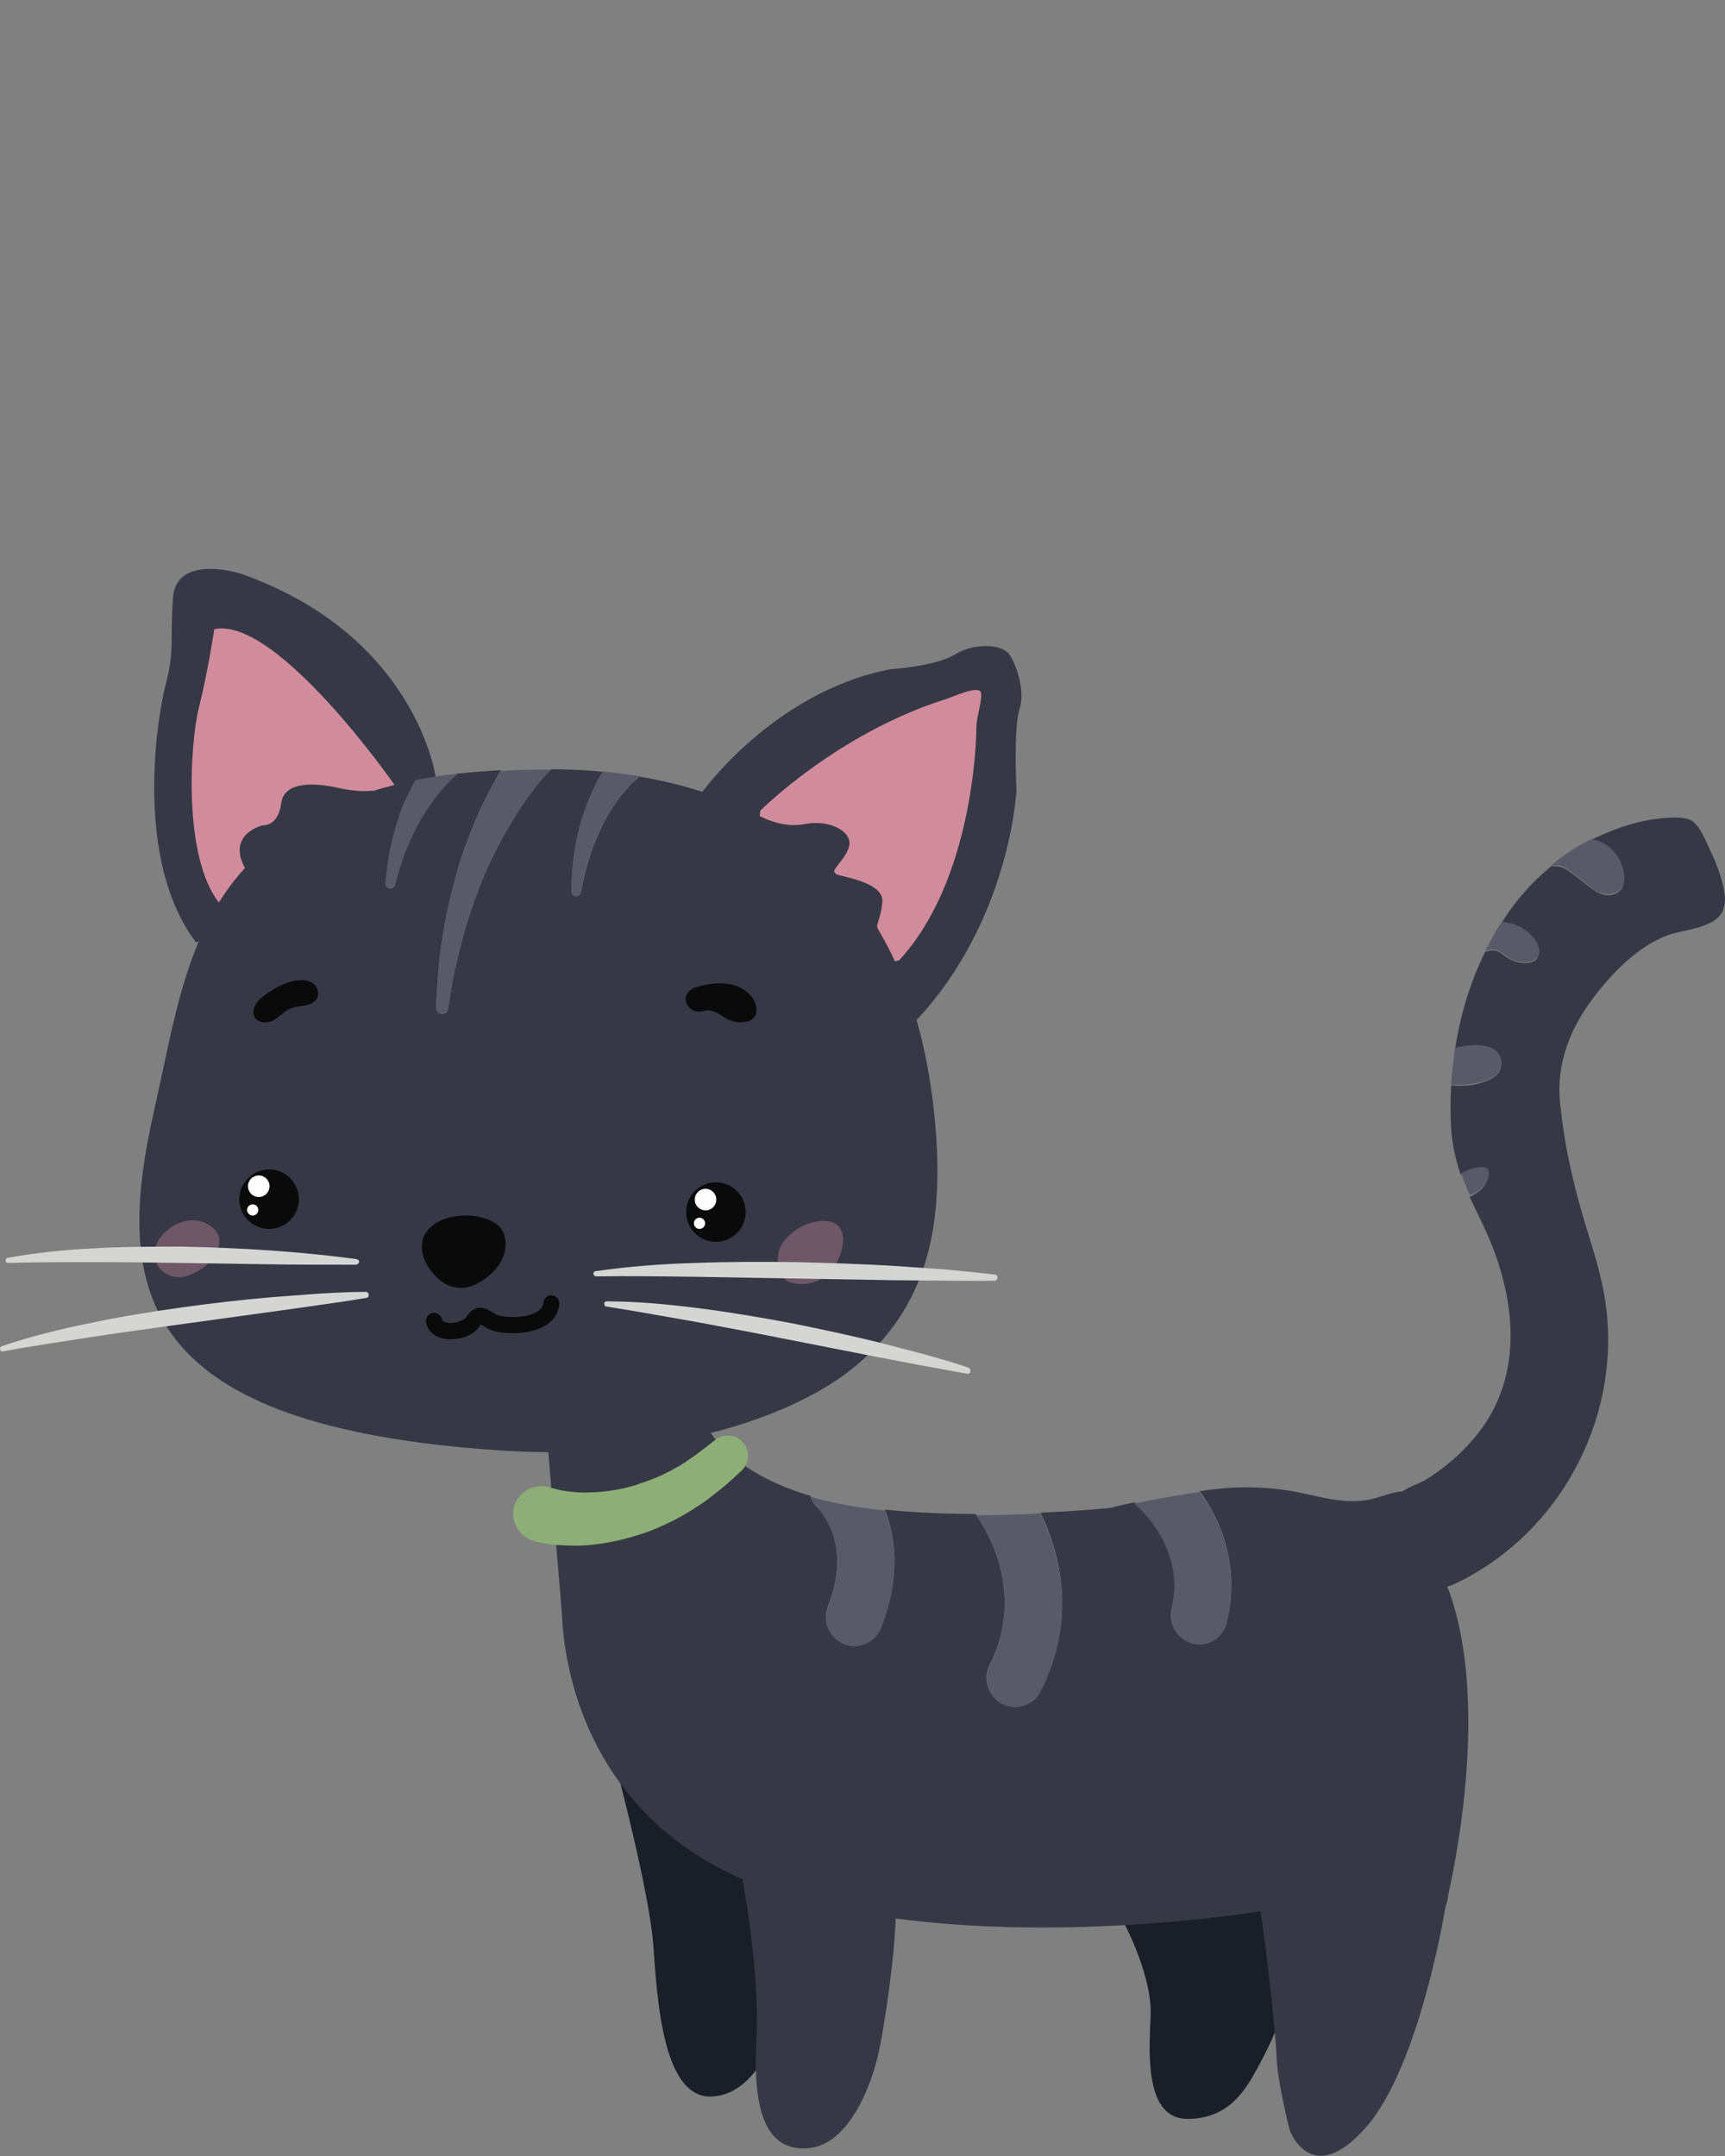
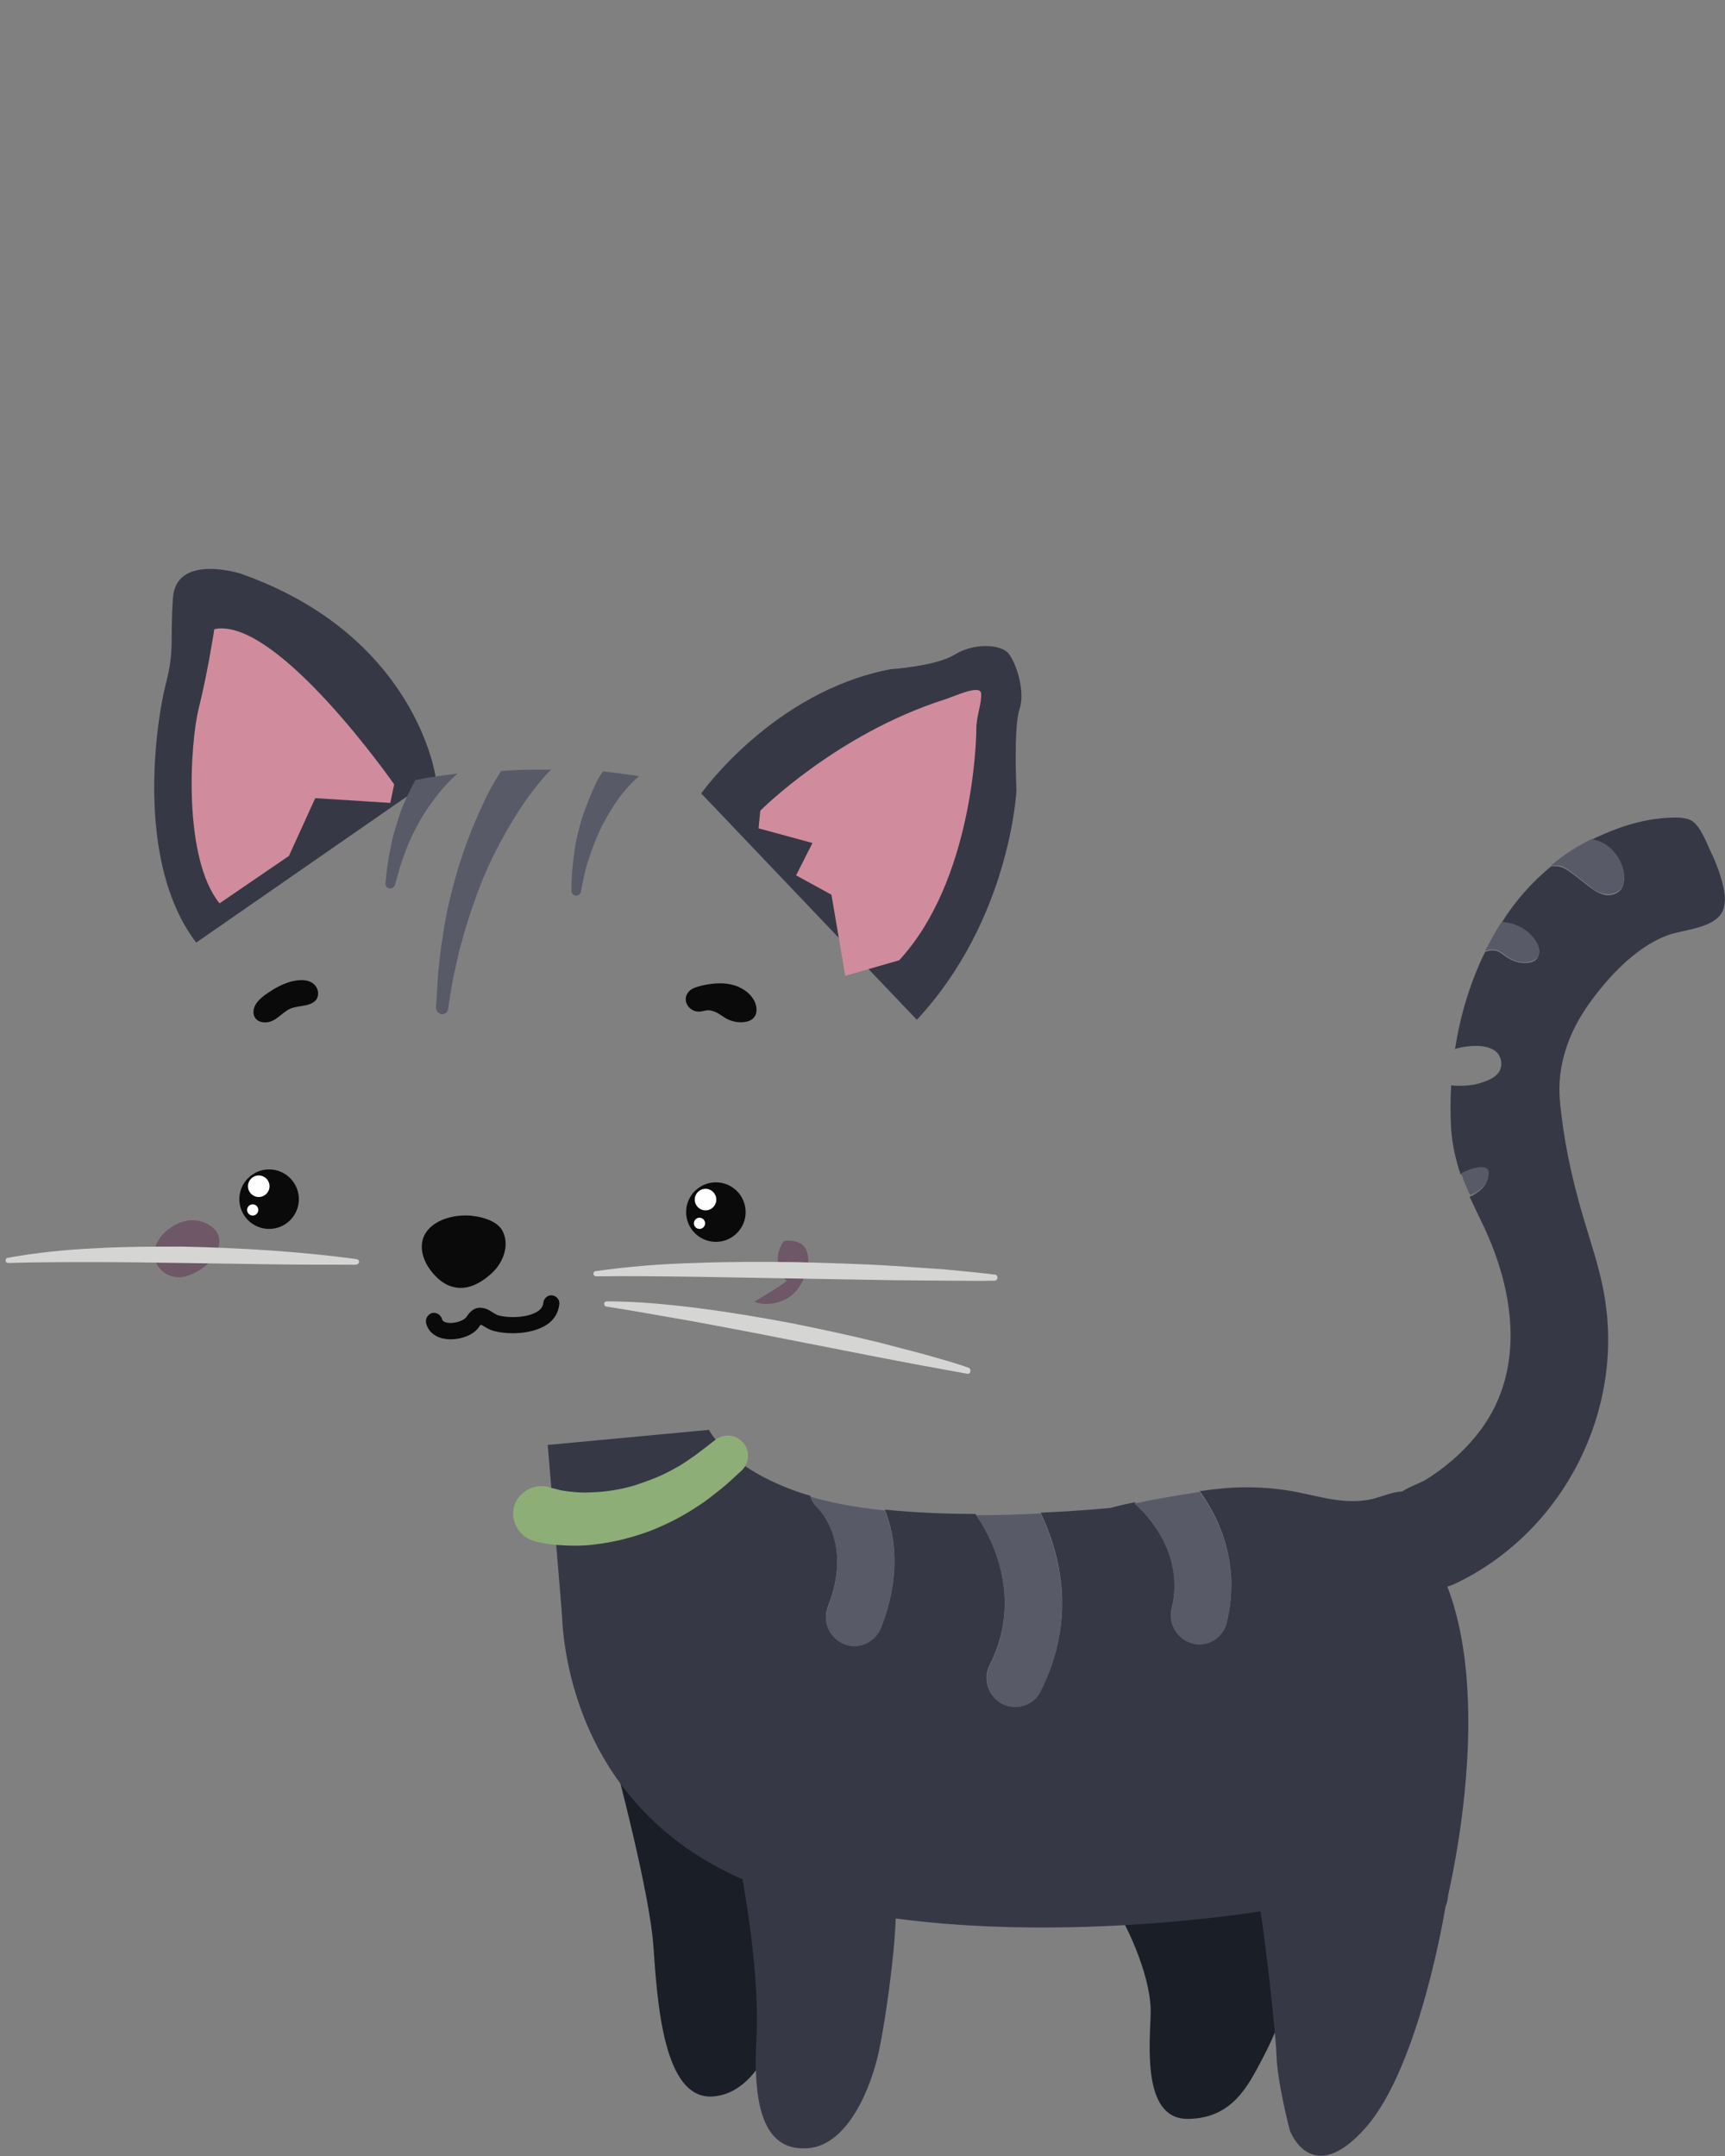
<svg xmlns="http://www.w3.org/2000/svg" version="1.1" id="Layer_1" x="0px" y="0px" width="400px" height="500px" viewBox="0 0 400 500" style="enable-background:new 0 0 400 500;" xml:space="preserve">
  <rect x="0" y="0" width="400" height="500" fill="#808080" stroke="none" />
  <style type="text/css">
	.st0{fill:url(#SVGID_1_);}
	.st1{clip-path:url(#SVGID_3_);}
	.st2{fill:#232B33;}
	.st3{clip-path:url(#SVGID_5_);}
	.st4{fill:#1D4361;}
	.st5{clip-path:url(#SVGID_5_);fill:#F7EB61;}
	.st6{fill:#F9C9B9;}
	.st7{fill:#D01F30;}
	.st8{clip-path:url(#SVGID_7_);fill:#F7EB61;}
	.st9{clip-path:url(#SVGID_9_);fill:#F7EB61;}
	.st10{clip-path:url(#SVGID_11_);}
	.st11{fill:#AD191D;}
	.st12{fill:#F7EB61;}
	.st13{clip-path:url(#SVGID_11_);fill:#232B33;}
	.st14{clip-path:url(#SVGID_11_);fill:#AD191D;}
	.st15{fill:#9A4D32;}
	.st16{fill:#F5AFA1;}
	.st17{fill:#FFFFFF;}
	.st18{fill:#F4F5F6;}
	.st19{fill:none;stroke:#F7EB61;stroke-width:1.442;stroke-linecap:round;stroke-miterlimit:10;}
	.st20{fill:none;}
	.st21{clip-path:url(#SVGID_13_);}
	.st22{opacity:0.2;}
	.st23{fill:#AA6D37;}
	.st24{fill:#5F1E07;}
	.st25{fill:#F4BA84;}
	.st26{fill:url(#SVGID_14_);}
	.st27{fill:#895523;}
	.st28{opacity:0.9;}
	.st29{fill:#663714;}
	.st30{clip-path:url(#SVGID_16_);}
	.st31{fill:#F9DCC5;}
	.st32{opacity:0.5;}
	.st33{fill:#231F20;}
	.st34{clip-path:url(#SVGID_18_);}
	.st35{fill:#F7C79F;}
	.st36{fill:#351906;}
	.st37{fill:#58595B;}
	.st38{fill:#BCBEC0;}
	.st39{fill:#808184;}
	.st40{fill:#E2E2E2;}
	.st41{opacity:0.6;fill:#E2E2E2;}
	.st42{fill:#47494C;}
	.st43{clip-path:url(#SVGID_20_);}
	.st44{fill:url(#SVGID_21_);}
	.st45{fill:url(#SVGID_22_);}
	.st46{clip-path:url(#SVGID_24_);}
	.st47{fill:#F7BEAC;}
	.st48{fill:#E07637;}
	.st49{fill:#F6D586;}
	.st50{fill:#FFF1D3;}
	.st51{fill:#6A4324;}
	.st52{fill:#90A550;}
	.st53{fill:#728530;}
	.st54{fill:#E0BD6C;}
	.st55{fill:#DAB265;}
	.st56{fill:#F4A899;}
	.st57{fill:#4B5E24;}
	.st58{fill:#964E33;}
	.st59{clip-path:url(#SVGID_26_);}
	.st60{fill:url(#SVGID_27_);}
	.st61{clip-path:url(#SVGID_29_);}
	.st62{clip-path:url(#SVGID_31_);}
	.st63{clip-path:url(#SVGID_33_);}
	.st64{fill:url(#SVGID_34_);}
	.st65{fill:url(#SVGID_35_);}
	.st66{clip-path:url(#SVGID_37_);}
	.st67{fill:#B8E0E8;}
	.st68{fill:#432E1D;}
	.st69{fill:#5C3B21;}
	.st70{fill:#00937F;}
	.st71{fill:#F7BFAD;}
	.st72{fill:#CEE9F2;}
	.st73{fill:#DBEEF5;}
	.st74{fill:#AC6D32;}
	.st75{fill:#46B8AF;}
	.st76{fill:#F4A89A;}
	.st77{fill:#B7783C;}
	.st78{fill:#B8DEE0;}
	.st79{clip-path:url(#SVGID_39_);}
	.st80{fill:url(#SVGID_40_);}
	.st81{clip-path:url(#SVGID_42_);}
	.st82{clip-path:url(#SVGID_44_);}
	.st83{clip-path:url(#SVGID_46_);}
	.st84{fill:url(#SVGID_47_);}
	.st85{fill:url(#SVGID_48_);}
	.st86{clip-path:url(#SVGID_50_);}
	.st87{fill:#724C32;}
	.st88{fill:#5E381F;}
	.st89{fill:#F7A189;}
	.st90{fill:#FCCEB1;}
	.st91{fill:#6C385F;}
	.st92{fill:#FDC962;}
	.st93{fill:#F16864;}
	.st94{fill:#874D3D;}
	.st95{fill:#8B7B6B;}
	.st96{fill:#F8C65E;}
	.st97{fill:#89422A;}
	.st98{opacity:0.6;}
	.st99{fill:#F2D7C3;}
	.st100{fill:#704B31;}
	.st101{clip-path:url(#SVGID_52_);}
	.st102{fill:url(#SVGID_53_);}
	.st103{clip-path:url(#SVGID_55_);}
	.st104{clip-path:url(#SVGID_57_);}
	.st105{clip-path:url(#SVGID_59_);}
	.st106{fill:url(#SVGID_60_);}
	.st107{fill:url(#SVGID_61_);}
	.st108{clip-path:url(#SVGID_63_);}
	.st109{fill:#B5745B;}
	.st110{fill:#8F4D39;}
	.st111{fill:#8F4024;}
	.st112{fill:#6E2C12;}
	.st113{fill:#A96348;}
	.st114{clip-path:url(#SVGID_65_);fill:#6E2C12;}
	.st115{clip-path:url(#SVGID_65_);fill:#8F4D39;}
	.st116{fill:#FFF8E0;}
	.st117{fill:#1E4462;}
	.st118{clip-path:url(#SVGID_67_);}
	.st119{fill:url(#SVGID_68_);}
	.st120{clip-path:url(#SVGID_70_);}
	.st121{clip-path:url(#SVGID_72_);}
	.st122{clip-path:url(#SVGID_74_);}
	.st123{fill:url(#SVGID_75_);}
	.st124{fill:url(#SVGID_76_);}
	.st125{clip-path:url(#SVGID_78_);}
	.st126{fill:#171717;}
	.st127{fill:#474748;}
	.st128{fill:#F7C4AF;}
	.st129{fill:#F7C4AE;}
	.st130{fill:#C0E4DB;}
	.st131{fill:#3D95A0;}
	.st132{fill:#F8C3AE;}
	.st133{fill:#F4AD9B;}
	.st134{fill:#F3CC6C;}
	.st135{fill:#602E17;}
	.st136{fill:#F27D7F;}
	.st137{fill:#F3CD6A;}
	.st138{fill:#898989;}
	.st139{clip-path:url(#SVGID_80_);}
	.st140{fill:url(#SVGID_81_);}
	.st141{clip-path:url(#SVGID_83_);}
	.st142{clip-path:url(#SVGID_85_);}
	.st143{clip-path:url(#SVGID_87_);}
	.st144{fill:url(#SVGID_88_);}
	.st145{fill:url(#SVGID_89_);}
	.st146{clip-path:url(#SVGID_91_);}
	.st147{fill:#3B3C89;}
	.st148{fill:#E8E9EA;}
	.st149{fill:#575756;}
	.st150{fill:none;stroke:#80807F;stroke-width:0.774;stroke-linecap:round;stroke-miterlimit:10;}
	.st151{fill:#F8C8B8;}
	.st152{fill:#2F4D8D;}
	.st153{fill:#9A4F32;}
	.st154{fill:#DA9F5A;}
	.st155{fill:#91D3F2;}
	.st156{fill:#F5ADA0;}
	.st157{fill:#FBCD59;}
	.st158{fill:#ED707D;}
	.st159{fill:#F5DFCC;}
	.st160{fill:#EEC355;}
	.st161{clip-path:url(#SVGID_93_);}
	.st162{fill:url(#SVGID_94_);}
	.st163{clip-path:url(#SVGID_96_);}
	.st164{clip-path:url(#SVGID_98_);}
	.st165{clip-path:url(#SVGID_100_);}
	.st166{fill:url(#SVGID_101_);}
	.st167{fill:url(#SVGID_102_);}
	.st168{clip-path:url(#SVGID_104_);}
	.st169{fill:#D7EDF4;}
	.st170{fill:#A5D8DF;}
	.st171{fill:#72411D;}
	.st172{fill:#EE8856;}
	.st173{fill:none;stroke:#E2694D;stroke-width:1.432;stroke-miterlimit:10;}
	.st174{fill:#F7BA7C;}
	.st175{fill:#EF8172;}
	.st176{fill:#EA5B65;}
	.st177{fill:#EDA267;}
	.st178{fill:none;stroke:#EDA267;stroke-width:1.432;stroke-miterlimit:10;}
	.st179{fill:none;stroke:#EDA267;stroke-width:2.864;stroke-miterlimit:10;}
	.st180{opacity:0.37;fill:#D7EDF4;}
	.st181{opacity:0.37;}
	.st182{fill:none;stroke:#A5D8DF;stroke-width:1.432;stroke-miterlimit:10;}
	.st183{clip-path:url(#SVGID_106_);}
	.st184{fill:url(#SVGID_107_);}
	.st185{clip-path:url(#SVGID_109_);}
	.st186{clip-path:url(#SVGID_111_);}
	.st187{clip-path:url(#SVGID_113_);}
	.st188{fill:url(#SVGID_114_);}
	.st189{fill:url(#SVGID_115_);}
	.st190{clip-path:url(#SVGID_117_);}
	.st191{fill:#AA663C;}
	.st192{fill:#BE7850;}
	.st193{fill:#F5DED3;}
	.st194{fill:#592B14;}
	.st195{fill:#361A0F;}
	.st196{fill:#F9C2BD;}
	.st197{fill:#EACFC1;}
	.st198{fill:#F6A7A3;}
	.st199{fill:#00B0EF;}
	.st200{fill:#FFF5F2;}
	.st201{fill:#FCBB61;}
	.st202{clip-path:url(#SVGID_119_);}
	.st203{fill:url(#SVGID_120_);}
	.st204{clip-path:url(#SVGID_122_);}
	.st205{clip-path:url(#SVGID_124_);}
	.st206{clip-path:url(#SVGID_126_);}
	.st207{fill:url(#SVGID_127_);}
	.st208{fill:url(#SVGID_128_);}
	.st209{clip-path:url(#SVGID_130_);}
	.st210{fill:#363845;}
	.st211{fill:#585A68;}
	.st212{fill:#242632;}
	.st213{fill:#8DAE76;}
	.st214{fill:#D08C9C;}
	.st215{fill:#0A0A0B;}
	.st216{fill:#6E5766;}
	.st217{fill:#D5D5D4;}
	.st218{clip-path:url(#SVGID_132_);}
	.st219{fill:url(#SVGID_133_);}
	.st220{clip-path:url(#SVGID_135_);}
	.st221{clip-path:url(#SVGID_137_);}
	.st222{clip-path:url(#SVGID_139_);}
	.st223{fill:url(#SVGID_140_);}
	.st224{clip-path:url(#SVGID_142_);}
	.st225{clip-path:url(#SVGID_142_);fill:#F7EB61;}
	.st226{clip-path:url(#SVGID_144_);fill:#F7EB61;}
	.st227{clip-path:url(#SVGID_146_);fill:#F7EB61;}
	.st228{clip-path:url(#SVGID_148_);}
	.st229{clip-path:url(#SVGID_148_);fill:#232B33;}
	.st230{clip-path:url(#SVGID_148_);fill:#AD191D;}
	.st231{fill:none;stroke:#F7EB61;stroke-width:2.697;stroke-linecap:round;stroke-miterlimit:10;}
	.st232{clip-path:url(#SVGID_150_);fill:#6E2C12;}
	.st233{clip-path:url(#SVGID_150_);fill:#8F4D39;}
	.st234{fill:none;stroke:#80807F;stroke-width:1.192;stroke-linecap:round;stroke-miterlimit:10;}
	.st235{fill:none;stroke:#E2694D;stroke-width:2.848;stroke-miterlimit:10;}
	.st236{fill:none;stroke:#EDA267;stroke-width:2.848;stroke-miterlimit:10;}
	.st237{fill:none;stroke:#EDA267;stroke-width:5.695;stroke-miterlimit:10;}
	.st238{fill:none;stroke:#A5D8DF;stroke-width:2.848;stroke-miterlimit:10;}
	.st239{fill:#1A1E27;}
</style>
  <g>
    <g>
      <path class="st239" d="M260.9,446.5c0,0,6.4,12.1,5.9,21.1c-0.4,9-1.3,24,8.8,23.8c10.1-0.2,13.7-7.5,17-13.7    c3.3-6.2,5.1-11.7,5.1-11.7l-0.9-28.9c0,0-4-10.8-14.3-5.9c-10.4,4.8-18.3,7.9-19.8,11.5C261.2,446.3,260.9,446.5,260.9,446.5z" />
    </g>
    <g>
      <path class="st239" d="M142.7,409.1c0,0,7.9,29.5,8.8,42.1c0.9,12.6,2.2,35.7,13.7,35c11.5-0.7,15.6-17.8,15.6-17.8l1.8-37.4    l-30.2-19.2L142.7,409.1z" />
    </g>
    <g>
      <g>
        <path class="st210" d="M335.6,367.9c0,0,8.2-3.6,2.3-14.2c-2.7-4.8-7.3-8.2-13-7.8c-2.3,0.2-4.3,1.1-6.5,1.7     c-6.1,1.4-11.4-0.3-17.3-1.5c-6.5-1.3-13.2-1.5-19.7-0.7c-1.1,0.1-2.1,0.3-3.2,0.4c4.9,6.8,9.4,17.2,6.3,30.3     c-0.7,3-3.4,5.1-6.4,5.1c-0.5,0-1-0.1-1.5-0.2c-3.6-0.8-5.8-4.4-4.9-8c3-12.6-5.1-21.4-8.6-24.6c-3.5,0.7-5.6,1.3-5.6,1.3     s-6.7,0.7-16.2,1.1c4.4,9.2,8.6,24.4,0,41.3c-1.2,2.3-3.5,3.6-5.9,3.6c-1,0-2-0.2-3-0.7c-3.3-1.6-4.6-5.6-2.9-8.9     c8.3-16.5-0.5-31.1-3.3-35c-6.9,0-14.1-0.3-21-1c2.5,6.4,3.7,15.6-0.9,27.3c-1,2.6-3.5,4.2-6.2,4.2c-0.8,0-1.6-0.2-2.4-0.5     c-3.4-1.4-5.1-5.2-3.7-8.6c5.8-14.6-2-22.6-2.4-22.9c-0.8-0.8-1.4-1.7-1.7-2.7c-18.8-5.6-23.5-15.3-23.5-15.3l-37.4,3.5     c0,0,3.1,36.3,3.3,39.2c0.2,2.9,0.7,47.1,47.4,63.7c46.7,16.5,114.3,5.3,114.3,5.3s43.6-9.5,43.2-1.3     C335.2,442.1,346.8,397,335.6,367.9z" />
      </g>
      <g>
        <path class="st211" d="M192,372.7c-1.4,3.4,0.3,7.2,3.7,8.6c0.8,0.3,1.6,0.5,2.4,0.5c2.6,0,5.1-1.6,6.2-4.2     c4.6-11.7,3.4-20.9,0.9-27.3c-3.8-0.4-7.4-0.9-10.8-1.6c-2.3-0.5-4.5-1-6.5-1.6c0.3,1,0.9,1.9,1.7,2.7     C190,350.1,197.8,358.1,192,372.7z" />
      </g>
      <g>
        <path class="st211" d="M271.7,373.2c-0.8,3.6,1.4,7.1,4.9,8c0.5,0.1,1,0.2,1.5,0.2c3,0,5.7-2.1,6.4-5.1     c3.1-13.2-1.4-23.5-6.3-30.3c-6.1,0.9-11.5,1.9-15.2,2.7C266.5,351.7,274.6,360.6,271.7,373.2z" />
      </g>
      <g>
        <path class="st211" d="M229.5,386.3c-1.6,3.3-0.3,7.2,2.9,8.9c1,0.5,2,0.7,3,0.7c2.4,0,4.8-1.3,5.9-3.6c8.5-16.9,4.4-32.1,0-41.3     c-4.5,0.2-9.7,0.4-15,0.4C229,355.2,237.8,369.7,229.5,386.3z" />
      </g>
    </g>
    <g>
      <g>
        <path class="st210" d="M45.5,218.6c-14.5-19-9.1-52.3-7-60.2c2-7.9,0.9-9.3,1.6-19.7c0.7-10.4,15.6-5.7,15.6-5.7     c40.8,14.3,45.3,47.1,45.3,47.1L45.5,218.6z" />
      </g>
      <g>
        <path class="st210" d="M212.6,236.5c21.7-23.3,23.1-53.2,23.1-53.2s-0.7-14.7,0.7-18.8c1.4-4.1-0.7-10.6-2.5-12.9     c-1.8-2.3-8.2-2.5-12.5,0.2c-4.3,2.7-14.9,3.4-14.9,3.4c-27.2,5.2-43.9,28.8-43.9,28.8L212.6,236.5z" />
      </g>
      <g>
        <path class="st214" d="M91.4,181.9c0,0-27.2-39-41.7-36c0,0-1.6,10.4-3.6,18.3c-2,7.9-3.8,34.6,4.8,45.3L67,198.5l6.1-13.4     l17.4,1.1L91.4,181.9z" />
      </g>
      <g>
        <path class="st214" d="M176.3,188c0,0,17.7-17.8,42.8-25.8c2-0.6,8.2-3.6,8.4-1.4c0.2,2.3-1.1,5.2-1.1,8.2s-0.9,35.3-17.9,53.7     l-12.5,3.6l-3.2-18.8l-8.2-4.5l3.8-7.5l-12.5-3.4L176.3,188z" />
      </g>
      <g>
        <g>
-           <path class="st210" d="M216.9,261.1c-1.3-15.2-4.9-31.5-13.3-45.6l0,0c-0.7-1.2,0.6-1.9,1-6.3c0.4-4.4-8.4-5.7-10.6-6.4      c0,0,0,0,0,0c-0.2-0.2-0.4-0.4-0.6-0.6c0-1.1,2.9-3.3,3.5-6c0.8-3.4-4.6-6.2-10.2-5.1c-4.5,0.9-8.6-0.9-10-1.6      c-0.1,0-0.2-0.1-0.3-0.1c-0.2-0.1-0.2-0.1-0.2-0.1l0,0c-7.8-4.2-17.1-7.4-28-9.2l0,0l-0.3,0.3c-0.2,0.2-0.4,0.4-0.7,0.6      c-0.4,0.4-0.9,0.8-1.3,1.3c-0.8,0.9-1.7,1.9-2.4,2.9c-1.5,2-2.9,4.2-4,6.6c-1.1,2.3-2.1,4.8-2.9,7.3c-0.8,2.5-1.4,5.1-1.9,7.8      l0,0c-0.1,0.6-0.7,1-1.3,0.9c-0.5-0.1-0.9-0.6-0.9-1.1c0.1-2.8,0.2-5.6,0.6-8.4c0.4-2.8,1-5.6,1.8-8.3c0.9-2.7,1.9-5.4,3.3-8.1      c0.5-1,1.1-1.9,1.7-2.9c-3.9-0.4-7.9-0.6-12.1-0.6c0,0,0,0-0.1,0.1c-0.1,0.1-0.3,0.3-0.5,0.5c-0.2,0.2-0.4,0.4-0.6,0.6      c-0.4,0.4-0.8,0.9-1.2,1.4c-0.8,0.9-1.6,1.9-2.3,2.9c-1.5,2-2.9,4.1-4.2,6.3c-2.6,4.3-5,8.9-7,13.7c-1.9,4.8-3.7,9.7-4.9,14.7      c-0.7,2.5-1.2,5.1-1.8,7.6c-0.5,2.6-0.9,5.2-1.3,7.7l0,0.1c-0.1,0.8-0.9,1.3-1.6,1.1c-0.7-0.1-1.2-0.8-1.2-1.5      c0.2-2.7,0.3-5.4,0.5-8c0.3-2.7,0.5-5.4,1-8c0.7-5.3,2.1-10.6,3.5-15.9c1.6-5.2,3.5-10.3,5.9-15.3c1.2-2.5,2.5-4.9,3.9-7.3      c0.1-0.2,0.2-0.3,0.3-0.5c-3.5,0.2-6.9,0.5-10.1,0.8c-1.5,1.3-3,2.8-4.3,4.5c-1.6,2-3.1,4.1-4.4,6.4c-1.3,2.3-2.4,4.7-3.4,7.2      c-1,2.5-1.7,5.1-2.4,7.7l0,0c-0.2,0.6-0.8,1-1.4,0.8c-0.5-0.1-0.9-0.7-0.8-1.2c0.3-2.8,0.6-5.6,1.2-8.3c0.6-2.8,1.4-5.5,2.3-8.2      c0.9-2.5,2.1-4.9,3.4-7.3c-3.6,0.7-6.9,1.5-10,2.5l0.3-0.2c-0.6,0.2-3.9,0.4-8.3-0.6c-4.4-1-12.4-1.9-13.1,3.6      c-0.7,5.5-4.3,5.1-4.3,5.1s-8.4,2-4.1,9.9c-13.8,15.1-16.3,35.2-21.1,56.4c-9.6,42.3-3.4,73.2,80.7,78.7      c36.8,2.4,66.2-7.3,80.6-18.5C216,303.1,218.7,282.8,216.9,261.1z" />
-         </g>
+           </g>
        <g>
          <path class="st211" d="M134.9,189.9c-0.8,2.8-1.5,5.5-1.8,8.3c-0.4,2.8-0.6,5.6-0.6,8.4c0,0.5,0.4,1,0.9,1.1      c0.6,0.1,1.2-0.3,1.3-0.9l0,0c0.5-2.6,1-5.3,1.9-7.8c0.8-2.5,1.8-5,2.9-7.3c1.2-2.3,2.5-4.5,4-6.6c0.7-1,1.6-2,2.4-2.9      c0.4-0.4,0.8-0.9,1.3-1.3c0.2-0.2,0.4-0.4,0.7-0.6l0.3-0.3l0,0c-2.7-0.4-5.5-0.8-8.4-1.1c-0.6,0.9-1.2,1.9-1.7,2.9      C136.9,184.5,135.8,187.2,134.9,189.9z" />
        </g>
        <g>
          <path class="st211" d="M112,186.5c-2.4,5-4.3,10.1-5.9,15.3c-1.5,5.2-2.8,10.5-3.5,15.9c-0.5,2.6-0.7,5.3-1,8      c-0.2,2.7-0.3,5.4-0.5,8c0,0.7,0.5,1.3,1.2,1.5c0.8,0.1,1.5-0.4,1.6-1.1l0-0.1c0.4-2.6,0.8-5.2,1.3-7.7c0.6-2.5,1-5.1,1.8-7.6      c1.3-5,3-9.9,4.9-14.7c2-4.8,4.3-9.3,7-13.7c1.3-2.2,2.7-4.3,4.2-6.3c0.8-1,1.5-2,2.3-2.9c0.4-0.5,0.8-0.9,1.2-1.4      c0.2-0.2,0.4-0.4,0.6-0.6c0.2-0.2,0.4-0.4,0.5-0.5c0,0,0,0,0.1-0.1c-1.3,0-2.6,0-3.9,0c-2.7,0-5.2,0.1-7.7,0.3      c-0.1,0.2-0.2,0.3-0.3,0.5C114.5,181.5,113.1,183.9,112,186.5z" />
        </g>
        <g>
          <path class="st211" d="M90.6,196.5c-0.6,2.8-1,5.6-1.2,8.3c-0.1,0.5,0.3,1.1,0.8,1.2c0.6,0.2,1.2-0.2,1.4-0.8l0,0      c0.7-2.6,1.4-5.2,2.4-7.7c0.9-2.5,2.1-4.9,3.4-7.2c1.3-2.3,2.8-4.4,4.4-6.4c1.3-1.6,2.8-3.2,4.3-4.5c-3.5,0.4-6.7,0.9-9.8,1.5      c-1.3,2.4-2.4,4.8-3.4,7.3C92,191,91.1,193.7,90.6,196.5z" />
        </g>
      </g>
      <g>
        <circle class="st215" cx="166" cy="281.1" r="6.9" />
      </g>
      <g>
        <path class="st215" d="M65,235.5c0.5-0.4,1-0.8,1.6-1.2c1.9-1.3,5-0.6,6.6-2.3c0.8-0.9,0.7-2.4,0-3.3c-0.7-1-2-1.4-3.2-1.4     c-2.4,0-4.7,1-6.7,2.2c-1.7,1.1-4.2,2.6-4.5,4.8c-0.2,1.6,0.8,2.7,2.4,2.8C62.8,237.2,63.9,236.4,65,235.5z" />
      </g>
      <g>
        <path class="st215" d="M169,236.5c1.2,0.5,2.5,0.7,3.7,0.5c0.8-0.1,1.6-0.4,2.1-1c0.9-1,0.7-2.6,0.2-3.7c-1-2.1-3.2-3.5-5.5-4     s-4.7-0.2-6.9,0.3c-1.1,0.3-2.3,0.6-3,1.5c-1.6,2,0.3,4.7,2.7,4.5c1-0.1,1.7-0.5,2.7-0.2C166.5,234.7,167.6,235.9,169,236.5z" />
      </g>
      <g>
        <path class="st216" d="M49.7,291.3c1-1.5,1.6-3.4,0.8-5.1c-0.3-0.6-0.7-1.1-1.3-1.6c-1.8-1.5-4.4-2-6.7-1.3     c-3,0.8-6.5,3.8-6.7,7.2c-0.2,3.8,3.6,6.5,7.2,5.5C45.6,295.3,48.3,293.5,49.7,291.3z" />
      </g>
      <g>
-         <path class="st216" d="M182.3,296.9c-1.2-0.9-1.8-2.7-1.9-4.1c-0.2-1.8,0.3-3.6,1.4-5c2-2.5,4.9-4.2,8.1-4.6     c1.6-0.2,3.4,0,4.5,1.1c1.2,1.3,1.3,3.3,0.9,5c-0.5,2.4-1.6,4.7-3.4,6.3c-2.3,2-6,2.8-8.9,1.7     C182.7,297.2,182.5,297.1,182.3,296.9z" />
+         <path class="st216" d="M182.3,296.9c-1.2-0.9-1.8-2.7-1.9-4.1c-0.2-1.8,0.3-3.6,1.4-5c1.6-0.2,3.4,0,4.5,1.1c1.2,1.3,1.3,3.3,0.9,5c-0.5,2.4-1.6,4.7-3.4,6.3c-2.3,2-6,2.8-8.9,1.7     C182.7,297.2,182.5,297.1,182.3,296.9z" />
      </g>
      <g>
        <circle class="st17" cx="163.6" cy="278.2" r="2.5" />
      </g>
      <g>
        <circle class="st17" cx="162.2" cy="283.7" r="1.3" />
      </g>
      <g>
        <circle class="st215" cx="62.4" cy="278.1" r="6.9" />
      </g>
      <g>
        <circle class="st17" cx="60" cy="275.1" r="2.5" />
      </g>
      <g>
        <circle class="st17" cx="58.6" cy="280.6" r="1.3" />
      </g>
      <g>
        <path class="st215" d="M98.8,285.8c-1,1.4-1.2,3.3-0.8,5s1.3,3.2,2.4,4.5c1.3,1.5,2.9,2.8,4.9,3.2c1.6,0.4,3.4,0.1,4.9-0.6     c1.5-0.7,2.9-1.7,4.1-2.9c2.3-2.2,3.9-6.1,2.3-9.4c-1.1-2.3-4.4-3.3-6.8-3.6C106.4,281.5,101.1,282.4,98.8,285.8z" />
      </g>
      <g>
        <path class="st215" d="M104.5,310.6c-0.7,0-1.3-0.1-1.9-0.2c-2-0.5-3.4-1.8-3.8-3.6c-0.2-1,0.4-2,1.4-2.3c1-0.2,2,0.4,2.3,1.4     c0,0.2,0.2,0.6,1,0.8c1.5,0.4,3.8-0.3,4.5-1.1c0.1-0.1,0.2-0.2,0.3-0.4c0.5-0.7,1.5-2.1,3.4-1.9c1,0.1,1.9,0.6,2.6,1.1     c0.4,0.2,0.8,0.5,1.1,0.6c2.3,0.7,6.9,0.7,9.3-0.9c0.8-0.5,1.2-1.2,1.3-2c0.1-1,1-1.8,2-1.7c1,0.1,1.8,1,1.7,2     c-0.2,2-1.2,3.7-2.9,4.8c-3.6,2.4-9.5,2.3-12.5,1.4c-0.7-0.2-1.4-0.6-1.9-0.9c-0.2-0.1-0.6-0.4-0.9-0.5c-0.1,0.1-0.1,0.2-0.2,0.2     c-0.2,0.2-0.3,0.5-0.5,0.7C109.5,309.7,106.9,310.6,104.5,310.6z" />
      </g>
      <g>
        <path class="st217" d="M82.5,293.3c-6.7,0-13.5,0-20.2-0.1l-20.2-0.3c-6.7-0.1-13.4-0.2-20.1-0.2c-6.7,0-13.4,0-20.1,0.2     c-0.3,0-0.6-0.2-0.6-0.6c0-0.3,0.2-0.6,0.5-0.6c6.7-1.2,13.4-1.9,20.2-2.2c6.8-0.4,13.5-0.4,20.3-0.4c13.5,0.3,27,1.1,40.4,2.9     c0.4,0.1,0.6,0.4,0.6,0.7C83.1,293.1,82.8,293.3,82.5,293.3z" />
      </g>
      <g>
-         <path class="st217" d="M84.9,301c-3.5,0.6-7,1.1-10.5,1.6l-10.6,1.5L42.8,307c-7,1-14.1,1.9-21.1,3c-7,1.1-14,2.1-21,3.4     c-0.3,0.1-0.6-0.1-0.7-0.5c-0.1-0.3,0.1-0.6,0.4-0.7c6.8-2.3,13.7-4,20.7-5.4c7-1.5,14-2.6,21.1-3.6c7.1-1,14.1-1.8,21.2-2.4     l10.7-0.8c3.6-0.2,7.1-0.4,10.7-0.4c0.4,0,0.7,0.3,0.7,0.7C85.5,300.7,85.3,301,84.9,301z" />
-       </g>
+         </g>
      <g>
        <path class="st217" d="M224.4,318.6c-3.5-0.6-7-1.3-10.5-1.9l-10.5-2l-20.9-4.1c-7-1.4-13.9-2.7-20.9-4c-7-1.2-13.9-2.5-21-3.6     c-0.3,0-0.5-0.3-0.5-0.7c0-0.3,0.3-0.5,0.6-0.5c7.2,0,14.3,0.7,21.4,1.6c7.1,0.9,14.1,2.1,21.1,3.4c7,1.4,14,2.9,20.9,4.6     l10.3,2.7c3.4,1,6.9,1.9,10.2,3.1c0.3,0.1,0.5,0.5,0.4,0.8C225,318.4,224.7,318.6,224.4,318.6z" />
      </g>
      <g>
        <path class="st217" d="M230.7,297c-3.9,0.1-7.7,0-11.6,0l-11.6-0.1l-23.1-0.4l-23.1-0.4c-7.7-0.1-15.4-0.2-23.1-0.1     c-0.3,0-0.6-0.3-0.6-0.6c0-0.3,0.2-0.6,0.5-0.6c7.7-1.1,15.4-1.7,23.1-1.9c7.7-0.3,15.5-0.3,23.2-0.2c7.7,0.2,15.4,0.4,23.2,0.9     l11.6,0.8c3.8,0.4,7.7,0.7,11.5,1.2c0.4,0,0.6,0.4,0.6,0.7C231.3,296.7,231,297,230.7,297z" />
      </g>
    </g>
    <g>
      <path class="st210" d="M171.7,433.3c0,0,4.6,22.9,3.7,39.6c-0.9,16.7,2.2,26,11.9,25.3s14.8-15,16.3-21.6    c2.1-9.2,5.3-33.9,3.7-37.4c-1.5-3.5-7.3-17.2-15.4-15.4C183.8,425.6,171.7,433.3,171.7,433.3z" />
    </g>
    <g>
      <path class="st210" d="M335.2,442.1c0,0-5.9,37-18.5,51.3s-17.6,0.7-17.6,0.7s-2.9-11-3.1-17.4c-0.2-6.4-3.7-36.6-4.8-39    c-1.1-2.4,12.1-11.7,19.6-12.3s21.6,7.7,23.8,10.6S335.2,442.1,335.2,442.1z" />
    </g>
    <g>
      <path class="st213" d="M127.7,345c-0.1,0,0.1,0.1,0.3,0.1c0.1,0,0.3,0.1,0.5,0.1c0.3,0.1,0.7,0.2,1.1,0.3c0.7,0.2,1.6,0.3,2.4,0.4    c1.6,0.2,3.3,0.3,5,0.2c3.3-0.1,6.7-0.6,10.1-1.6c3.3-1.1,6.6-2.3,9.6-4.1c1.6-0.8,3-1.9,4.5-2.9c1.5-1.1,2.9-2.2,4.3-3.3l0.4-0.3    c2.1-1.6,5-1.2,6.6,0.9c1.5,2,1.2,4.7-0.6,6.3c-1.5,1.4-3.1,2.9-4.7,4.2c-1.7,1.3-3.3,2.7-5.1,3.8c-3.5,2.4-7.4,4.4-11.5,6    c-4.1,1.5-8.4,2.6-12.9,3.1c-2.2,0.3-4.5,0.3-6.8,0.2c-1.1-0.1-2.3-0.1-3.5-0.3c-0.6-0.1-1.2-0.2-1.8-0.3    c-0.3-0.1-0.6-0.1-0.9-0.2c-0.3-0.1-0.6-0.1-1.1-0.3c-3.5-1.1-5.4-4.9-4.3-8.3C120.5,345.7,124.3,343.8,127.7,345z" />
    </g>
    <g>
      <g>
        <path class="st210" d="M399.8,206.6c-0.6-3.2-1.8-6.4-3.2-9.3c-1-2.1-2.5-6.3-4.8-7.2c-1-0.4-2.1-0.5-3.2-0.5     c-5.9,0-11.7,1.6-17.1,4c-0.8,0.4-1.7,0.7-2.5,1.2c1.4,0.2,2.8,0.8,4,1.7c2.1,1.6,3.7,4.6,3.6,7.3c0,0.8-0.2,1.6-0.6,2.3     c-0.9,1.4-2.9,1.8-4.4,1.3c-1.3-0.4-2.4-1.2-3.4-2c-1.5-1.2-3-2.4-4.6-3.5c-0.9-0.6-1.8-1-2.8-1c-0.2,0-0.7,0-1.1,0     c-4.5,3.7-8.4,8.1-11.5,13.1c3,0.2,5.6,1.4,7.5,3.8c0.6,0.8,1.2,1.8,1.2,2.8c0,0.9-0.3,1.7-1,2.2c-0.5,0.3-1,0.4-1.6,0.5     c-2,0.2-3.6-0.4-5.2-1.5c-0.4-0.3-0.7-0.5-1.1-0.8c-0.3-0.2-0.7-0.4-1.1-0.5c-0.5-0.1-1.1-0.1-1.6,0c-0.3,0.1-0.6,0.2-0.9,0.2     c-3.5,7.1-5.8,14.8-7,22.6c0.1,0,0.1,0,0.2-0.1c2.1-0.6,5.8-1.1,8.2,0c1.2,0.5,2.1,1.5,2.3,3c0.4,3.2-2.8,4.4-5.3,5.1     c-1.4,0.4-2.8,0.5-4.2,0.5c-0.5,0-1.3,0-2.1-0.1c-0.2,3.4-0.2,6.9,0,10.2c0.3,3.9,1.1,7.2,2.2,10.5c0.7-0.4,1.5-0.8,2.3-1     c2-0.6,5-1.1,3.9,2.2c-0.6,1.9-2.3,3.1-4,3.9c0,0-0.1,0-0.1,0.1c1,2.1,2,4.2,3.1,6.5c7.5,15.7,10.1,34.8-1.8,49.1     c-3.3,4-7.3,7.4-11.7,10.1c-1,0.6-5,2-5.6,3c-9.6,18.3,8,21.8,8,21.8c2,0.4,3.8-0.4,5.6-1.3c24.3-12.1,38.3-39.7,33.6-66.5     c-1.1-6.4-3.3-12.6-5.1-18.8c-2.5-8.6-4.4-17.4-5.2-26.4c-0.7-8.2,2.2-16,6.9-22.5c4.4-6.1,10.6-12.8,17.8-15.6     c3.7-1.5,12-1.6,13.3-6.4C400.1,209,400,207.8,399.8,206.6z" />
      </g>
      <g>
        <path class="st211" d="M345,273.3c1.1-3.3-1.9-2.8-3.9-2.2c-0.8,0.3-1.6,0.6-2.3,1c0.6,1.7,1.3,3.4,2.1,5.1c0,0,0.1,0,0.1-0.1     C342.7,276.5,344.4,275.2,345,273.3z" />
      </g>
      <g>
-         <path class="st211" d="M338.6,251.6c1.4,0,2.8-0.2,4.2-0.5c2.5-0.6,5.7-1.9,5.3-5.1c-0.2-1.5-1.1-2.4-2.3-3     c-2.4-1.1-6.1-0.6-8.2,0c-0.1,0-0.1,0-0.2,0.1c-0.4,2.8-0.7,5.6-0.9,8.4C337.3,251.6,338.1,251.6,338.6,251.6z" />
-       </g>
+         </g>
      <g>
        <path class="st211" d="M346.9,220.3c0.4,0.1,0.8,0.3,1.1,0.5c0.4,0.2,0.8,0.5,1.1,0.8c1.6,1.1,3.2,1.8,5.2,1.5     c0.5-0.1,1.1-0.2,1.6-0.5c0.8-0.5,1.1-1.3,1-2.2c0-1-0.6-2-1.2-2.8c-1.9-2.4-4.5-3.6-7.5-3.8c-1.4,2.1-2.6,4.4-3.8,6.7     c0.3,0,0.6-0.1,0.9-0.2C345.8,220.2,346.4,220.2,346.9,220.3z" />
      </g>
      <g>
        <path class="st211" d="M360.8,200.7c1.1,0,2,0.4,2.8,1c1.6,1.1,3.1,2.3,4.6,3.5c1,0.9,2.1,1.7,3.4,2c1.5,0.4,3.5,0.1,4.4-1.3     c0.4-0.7,0.6-1.5,0.6-2.3c0.1-2.7-1.5-5.6-3.6-7.3c-1.2-0.9-2.6-1.5-4-1.7c-3.4,1.7-6.5,3.7-9.3,6.1     C360.1,200.8,360.6,200.7,360.8,200.7z" />
      </g>
    </g>
  </g>
</svg>